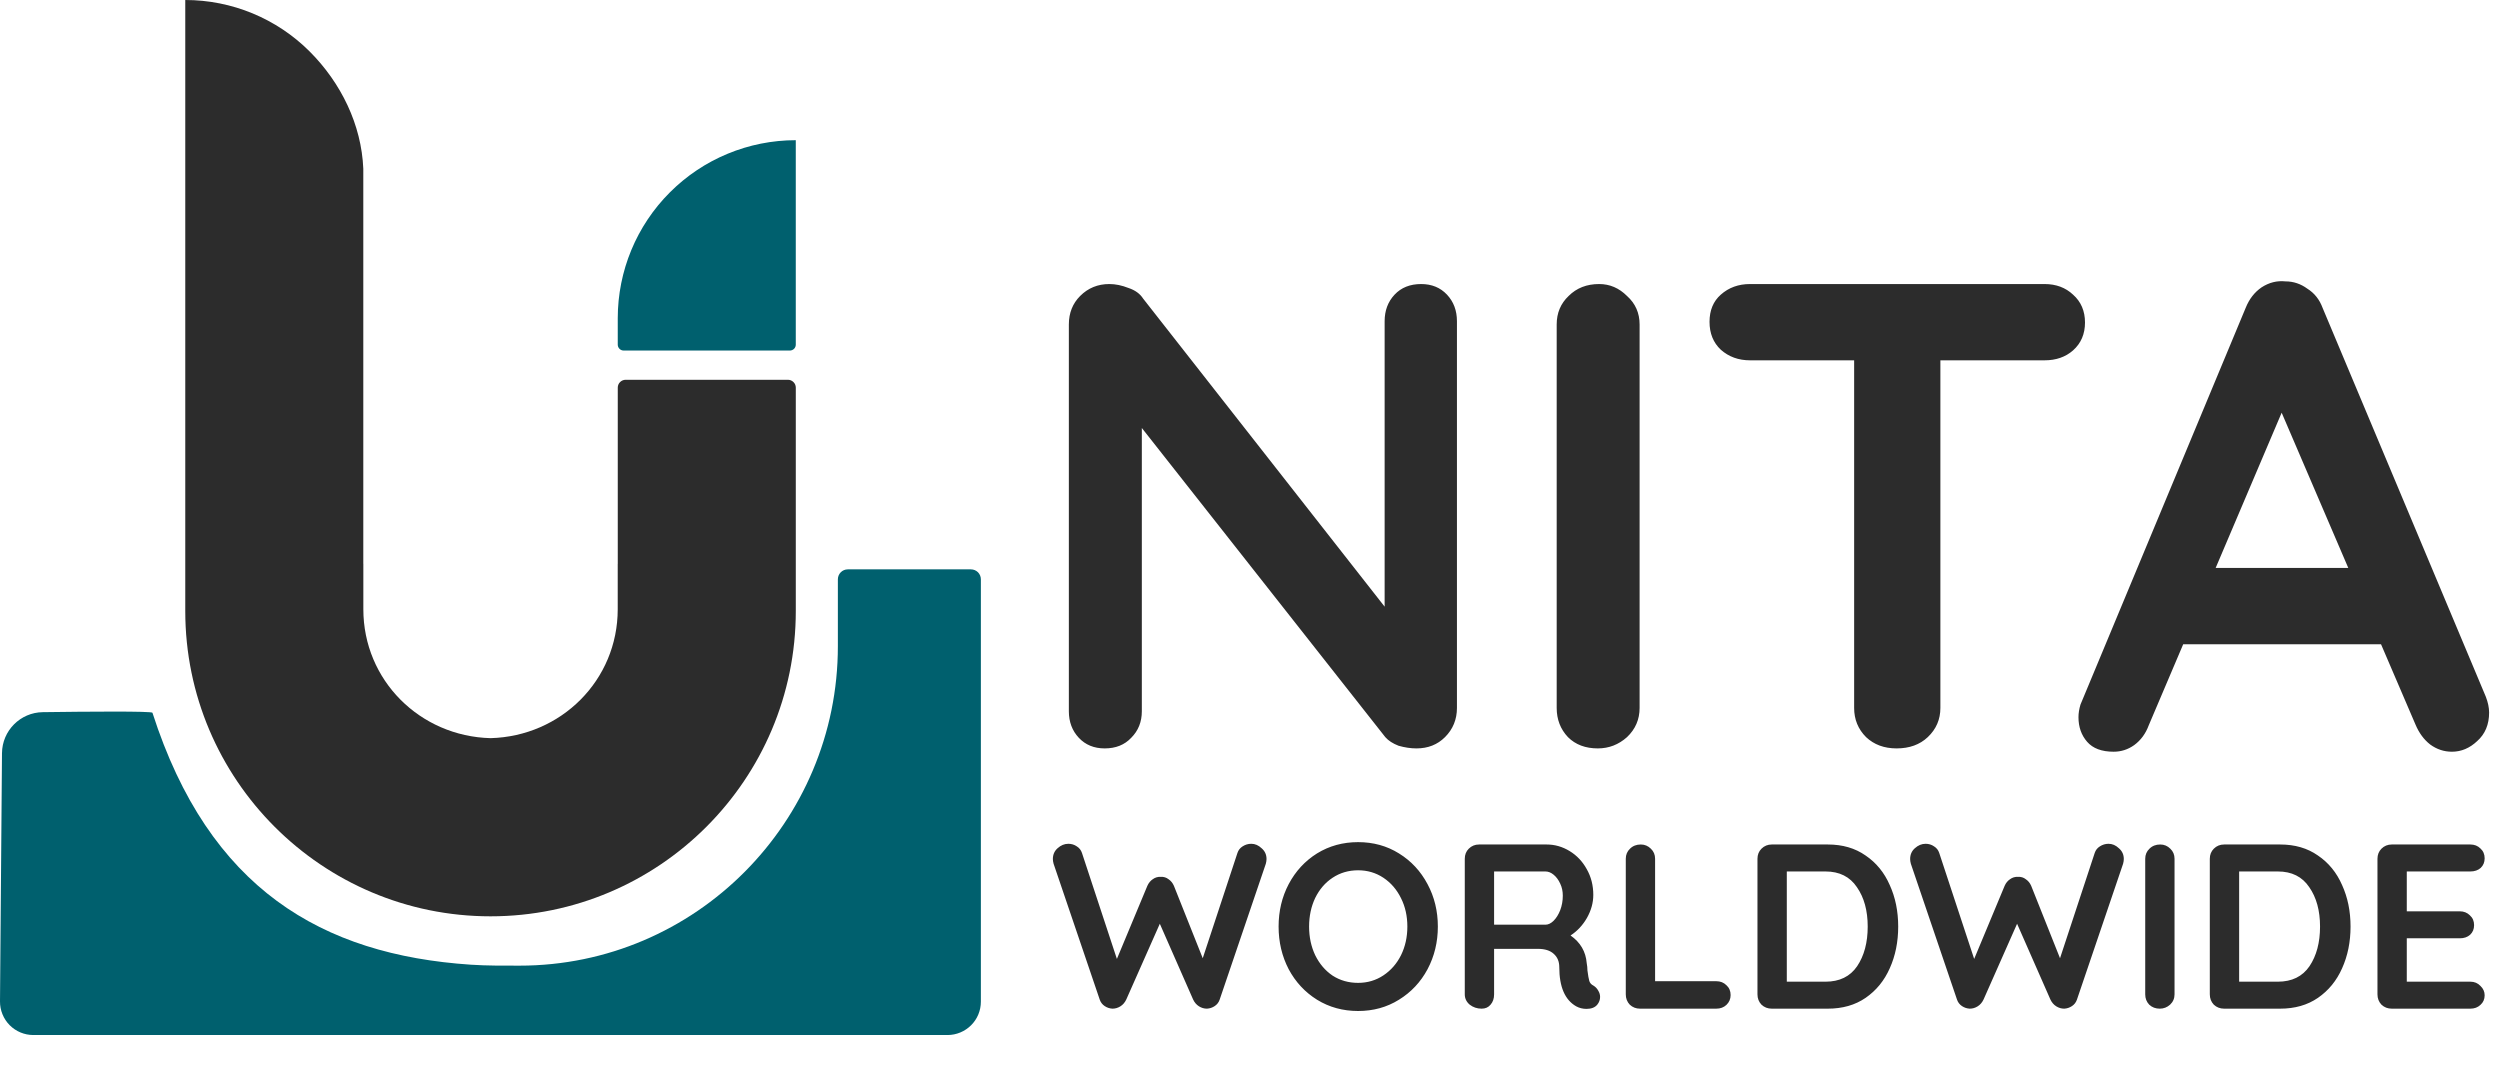
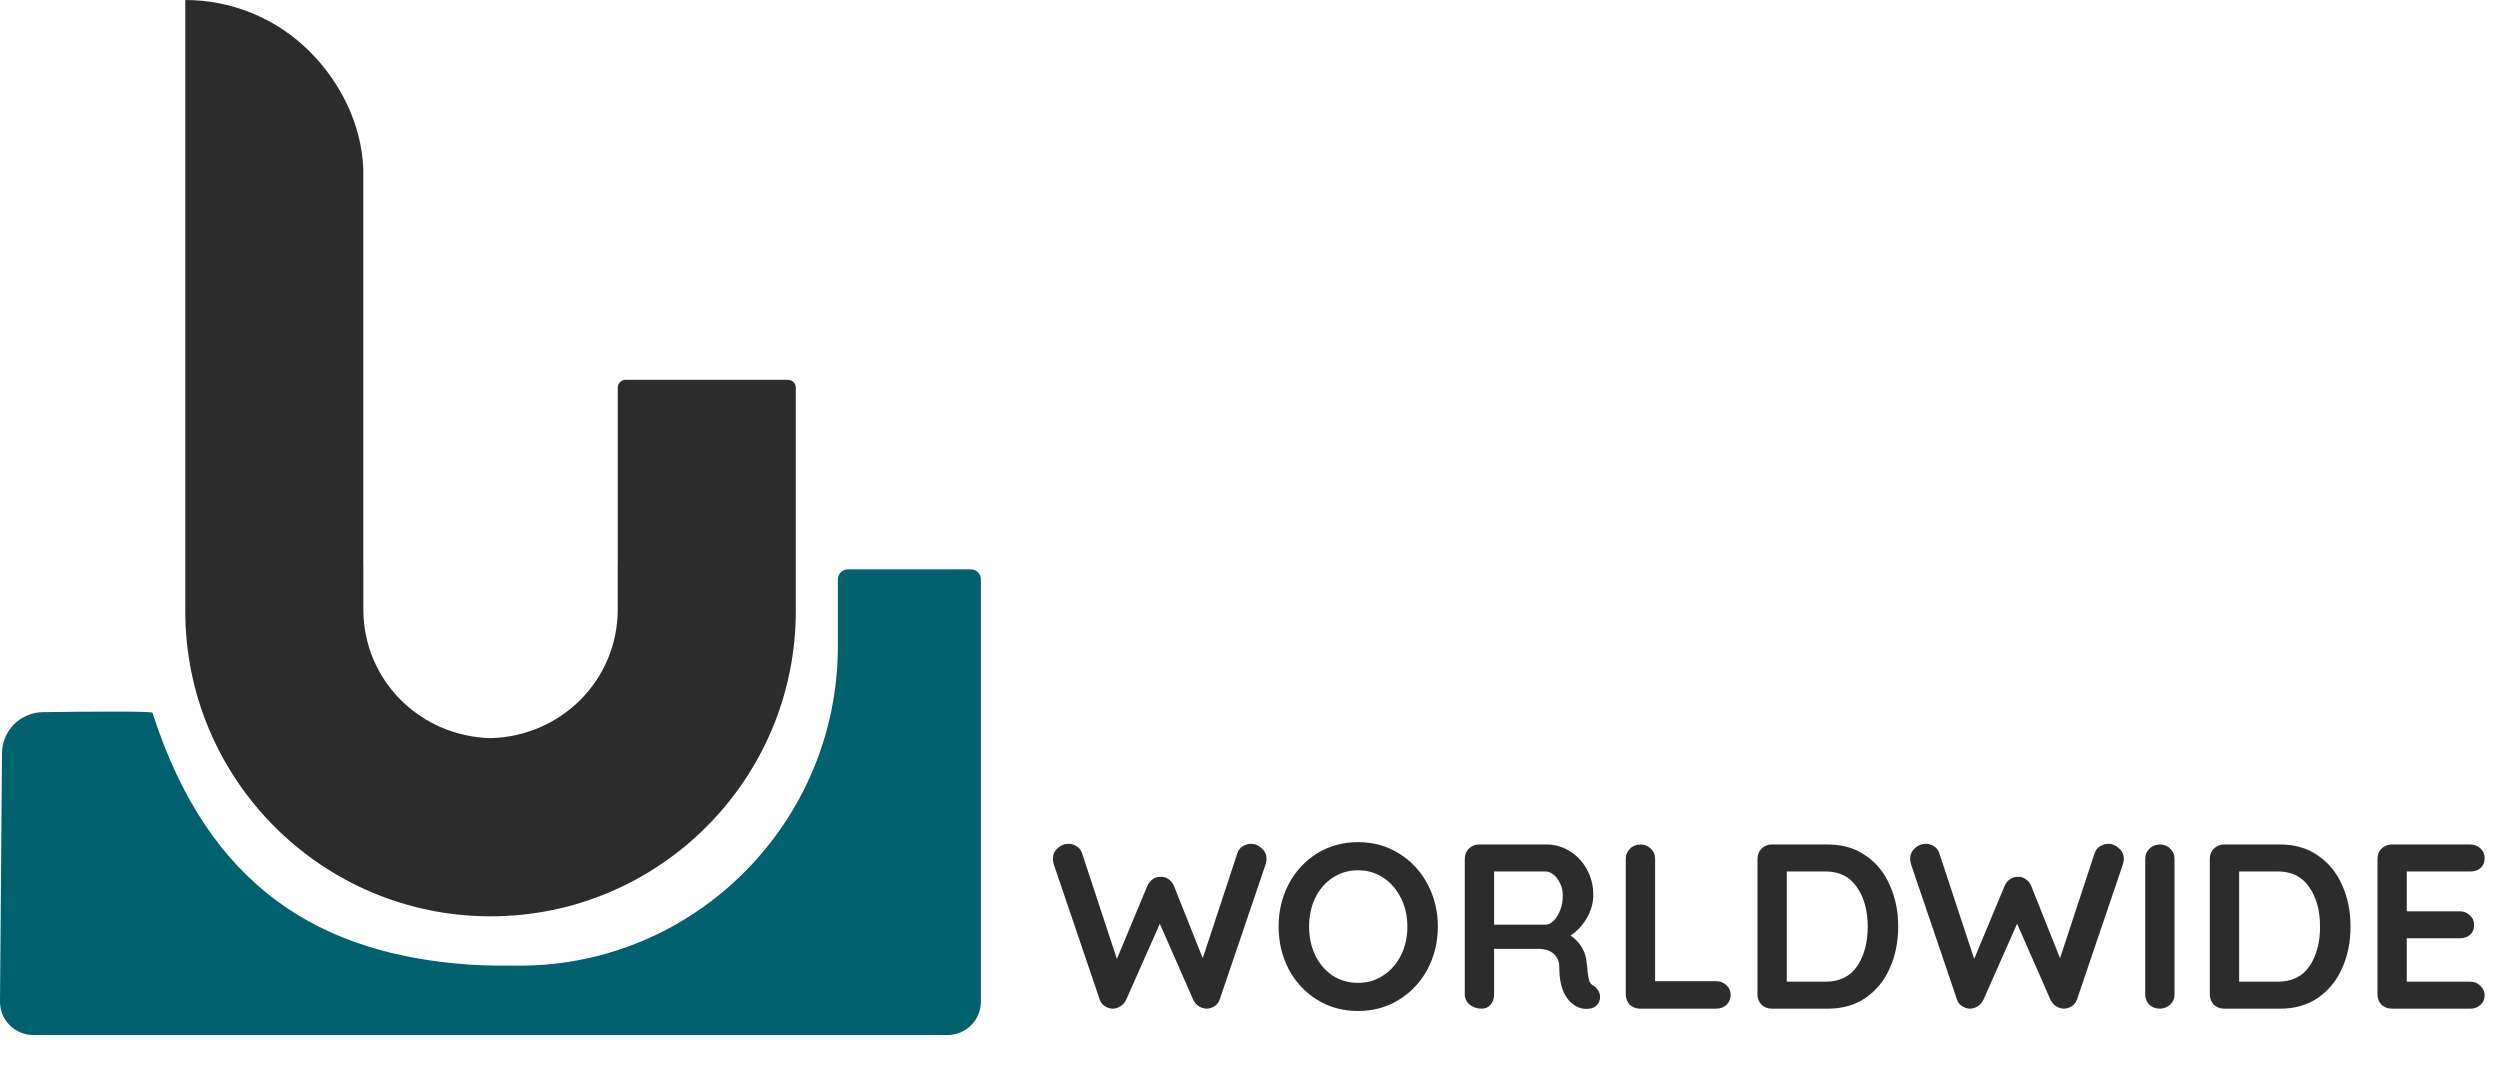
<svg xmlns="http://www.w3.org/2000/svg" width="157" height="67" viewBox="0 0 157 67" fill="none">
  <path fill-rule="evenodd" clip-rule="evenodd" d="M53.242 35.756C52.897 35.756 52.618 36.035 52.618 36.382C52.618 37.687 52.618 40.583 52.618 40.583C52.618 51.63 43.67 60.643 32.625 60.643C31.611 60.643 30.584 60.65 29.573 60.583C20.199 59.957 13.124 55.809 9.574 44.761C9.539 44.653 5.468 44.686 2.688 44.724C1.275 44.742 0.137 45.886 0.125 47.299C0.093 51.336 0.03 59.141 6.73535e-05 62.89C-0.004 63.446 0.214 63.983 0.607 64.381C1 64.776 1.535 65 2.093 65C11.559 65 50.074 65 59.507 65C60.062 65 60.594 64.776 60.986 64.385C61.379 63.994 61.599 63.461 61.599 62.905V36.382C61.599 36.214 61.534 36.058 61.417 35.938C61.3 35.823 61.141 35.756 60.975 35.756H53.242Z" fill="#00606E" />
-   <path fill-rule="evenodd" clip-rule="evenodd" d="M39.164 22.014C38.96 22.014 38.795 21.846 38.795 21.645C38.795 21.059 38.795 19.986 38.795 19.986C38.795 17.019 39.973 14.175 42.069 12.081C44.166 9.982 47.01 8.804 49.975 8.804H49.975C49.975 8.819 49.975 19.505 49.975 21.645C49.975 21.742 49.937 21.835 49.867 21.906C49.798 21.973 49.704 22.014 49.606 22.014C47.908 22.014 40.862 22.014 39.164 22.014Z" fill="#00606E" />
  <path fill-rule="evenodd" clip-rule="evenodd" d="M49.483 23.85C49.614 23.85 49.739 23.903 49.831 23.996C49.924 24.085 49.976 24.212 49.976 24.342C49.976 26.873 49.976 38.26 49.976 38.26L49.976 38.372H49.976C49.976 48.954 41.386 57.545 30.806 57.545C20.225 57.545 11.635 48.954 11.635 38.372V38.26V-0C14.565 -0 17.375 1.162 19.448 3.235C21.413 5.199 22.703 7.831 22.815 10.596V35.405H22.818V38.26C22.818 42.722 26.373 46.24 30.806 46.356C35.237 46.24 38.793 42.722 38.793 38.26V35.405H38.796C38.796 35.405 38.796 26.549 38.796 24.342C38.796 24.212 38.848 24.085 38.94 23.996C39.033 23.903 39.158 23.85 39.289 23.85H49.483Z" fill="#2C2C2C" />
-   <path d="M89.246 17.838C89.913 17.838 90.454 18.06 90.871 18.504C91.288 18.948 91.496 19.504 91.496 20.171V44.459C91.496 45.181 91.246 45.792 90.746 46.292C90.274 46.764 89.677 47 88.955 47C88.594 47 88.219 46.944 87.83 46.833C87.469 46.694 87.191 46.514 86.997 46.292L70.624 25.503L71.707 24.837V44.667C71.707 45.334 71.485 45.889 71.041 46.333C70.624 46.778 70.069 47 69.374 47C68.708 47 68.166 46.778 67.749 46.333C67.333 45.889 67.124 45.334 67.124 44.667V20.379C67.124 19.657 67.361 19.06 67.833 18.587C68.333 18.087 68.944 17.838 69.666 17.838C70.055 17.838 70.457 17.921 70.874 18.087C71.291 18.226 71.596 18.449 71.79 18.754L87.663 39.001L86.955 39.501V20.171C86.955 19.504 87.163 18.948 87.58 18.504C87.996 18.06 88.552 17.838 89.246 17.838ZM102.967 44.459C102.967 45.181 102.703 45.792 102.176 46.292C101.648 46.764 101.037 47 100.343 47C99.565 47 98.94 46.764 98.468 46.292C97.996 45.792 97.76 45.181 97.76 44.459V20.379C97.76 19.657 98.01 19.06 98.51 18.587C99.01 18.087 99.648 17.838 100.426 17.838C101.093 17.838 101.676 18.087 102.176 18.587C102.703 19.06 102.967 19.657 102.967 20.379V44.459ZM119.106 47C118.329 47 117.69 46.764 117.19 46.292C116.69 45.792 116.44 45.181 116.44 44.459V20.296H121.856V44.459C121.856 45.181 121.592 45.792 121.064 46.292C120.564 46.764 119.912 47 119.106 47ZM109.899 22.628C109.177 22.628 108.566 22.406 108.066 21.962C107.594 21.518 107.358 20.934 107.358 20.212C107.358 19.49 107.594 18.921 108.066 18.504C108.566 18.06 109.177 17.838 109.899 17.838H128.397C129.119 17.838 129.716 18.06 130.188 18.504C130.688 18.948 130.938 19.532 130.938 20.254C130.938 20.976 130.688 21.559 130.188 22.004C129.716 22.42 129.119 22.628 128.397 22.628H109.899ZM143.943 24.378L134.944 45.542C134.75 46.07 134.445 46.486 134.028 46.792C133.639 47.069 133.209 47.208 132.736 47.208C131.987 47.208 131.431 47 131.07 46.583C130.709 46.167 130.528 45.653 130.528 45.042C130.528 44.792 130.57 44.528 130.653 44.25L141.027 19.337C141.249 18.782 141.582 18.351 142.027 18.046C142.499 17.74 142.999 17.615 143.527 17.671C144.026 17.671 144.485 17.824 144.901 18.129C145.346 18.407 145.665 18.81 145.86 19.337L156.108 43.751C156.247 44.111 156.316 44.445 156.316 44.75C156.316 45.5 156.066 46.097 155.566 46.542C155.094 46.986 154.567 47.208 153.983 47.208C153.483 47.208 153.025 47.056 152.609 46.75C152.22 46.444 151.914 46.028 151.692 45.5L142.735 24.628L143.943 24.378ZM136.236 40.459L138.527 35.668H149.776L150.567 40.459H136.236Z" fill="#2C2C2C" />
  <path d="M78.581 52.99C78.816 52.99 79.032 53.083 79.229 53.27C79.435 53.446 79.538 53.672 79.538 53.947C79.538 54.035 79.523 54.133 79.494 54.242L76.592 62.784C76.534 62.951 76.43 63.084 76.283 63.182C76.136 63.28 75.974 63.334 75.797 63.344C75.62 63.344 75.453 63.295 75.296 63.197C75.139 63.098 75.016 62.956 74.928 62.769L72.837 58.012L70.73 62.769C70.642 62.956 70.519 63.098 70.362 63.197C70.205 63.295 70.038 63.344 69.862 63.344C69.685 63.334 69.523 63.28 69.375 63.182C69.228 63.084 69.125 62.951 69.066 62.784L66.165 54.242C66.135 54.133 66.12 54.035 66.12 53.947C66.12 53.672 66.219 53.446 66.415 53.27C66.621 53.083 66.847 52.99 67.093 52.99C67.289 52.99 67.466 53.044 67.623 53.152C67.78 53.25 67.888 53.387 67.947 53.564L70.141 60.221L72.056 55.626C72.135 55.449 72.248 55.312 72.395 55.214C72.542 55.106 72.709 55.056 72.895 55.066C73.082 55.056 73.244 55.106 73.382 55.214C73.529 55.312 73.642 55.449 73.72 55.626L75.532 60.177L77.712 53.564C77.771 53.387 77.879 53.25 78.036 53.152C78.203 53.044 78.384 52.99 78.581 52.99ZM90.297 58.189C90.297 59.161 90.081 60.054 89.649 60.869C89.217 61.675 88.618 62.313 87.852 62.784C87.096 63.255 86.242 63.491 85.289 63.491C84.337 63.491 83.478 63.255 82.712 62.784C81.956 62.313 81.362 61.675 80.93 60.869C80.507 60.054 80.296 59.161 80.296 58.189C80.296 57.217 80.507 56.328 80.93 55.523C81.362 54.708 81.956 54.065 82.712 53.593C83.478 53.122 84.337 52.886 85.289 52.886C86.242 52.886 87.096 53.122 87.852 53.593C88.618 54.065 89.217 54.708 89.649 55.523C90.081 56.328 90.297 57.217 90.297 58.189ZM88.382 58.189C88.382 57.531 88.25 56.937 87.984 56.407C87.719 55.867 87.351 55.44 86.88 55.125C86.409 54.811 85.878 54.654 85.289 54.654C84.69 54.654 84.155 54.811 83.684 55.125C83.222 55.43 82.859 55.852 82.594 56.392C82.339 56.932 82.211 57.531 82.211 58.189C82.211 58.847 82.339 59.446 82.594 59.986C82.859 60.526 83.222 60.953 83.684 61.267C84.155 61.571 84.69 61.724 85.289 61.724C85.878 61.724 86.409 61.566 86.88 61.252C87.351 60.938 87.719 60.516 87.984 59.986C88.25 59.446 88.382 58.847 88.382 58.189ZM100.074 61.9C100.201 61.979 100.299 62.082 100.368 62.21C100.447 62.337 100.486 62.47 100.486 62.607C100.486 62.784 100.427 62.946 100.309 63.093C100.162 63.27 99.936 63.358 99.632 63.358C99.396 63.358 99.18 63.304 98.984 63.197C98.277 62.794 97.923 61.974 97.923 60.737C97.923 60.383 97.805 60.103 97.57 59.897C97.344 59.691 97.015 59.588 96.583 59.588H93.829V62.445C93.829 62.71 93.755 62.926 93.608 63.093C93.47 63.26 93.284 63.344 93.048 63.344C92.763 63.344 92.513 63.26 92.297 63.093C92.091 62.917 91.988 62.701 91.988 62.445V53.932C91.988 53.677 92.071 53.466 92.238 53.299C92.415 53.122 92.631 53.034 92.886 53.034H97.128C97.638 53.034 98.12 53.171 98.571 53.446C99.023 53.721 99.381 54.099 99.646 54.58C99.921 55.061 100.059 55.602 100.059 56.2C100.059 56.691 99.926 57.172 99.661 57.644C99.396 58.105 99.052 58.474 98.63 58.748C99.249 59.181 99.588 59.76 99.646 60.486C99.676 60.644 99.691 60.796 99.691 60.943C99.73 61.247 99.769 61.468 99.808 61.606C99.848 61.733 99.936 61.832 100.074 61.9ZM97.054 58.071C97.231 58.071 97.403 57.987 97.57 57.821C97.737 57.654 97.874 57.433 97.982 57.158C98.09 56.873 98.144 56.569 98.144 56.245C98.144 55.97 98.09 55.719 97.982 55.493C97.874 55.258 97.737 55.071 97.57 54.934C97.403 54.796 97.231 54.728 97.054 54.728H93.829V58.071H97.054ZM107.784 61.62C108.04 61.62 108.251 61.704 108.418 61.871C108.594 62.028 108.683 62.234 108.683 62.489C108.683 62.735 108.594 62.941 108.418 63.108C108.251 63.265 108.04 63.344 107.784 63.344H102.997C102.742 63.344 102.526 63.26 102.349 63.093C102.183 62.917 102.099 62.701 102.099 62.445V53.932C102.099 53.677 102.187 53.466 102.364 53.299C102.541 53.122 102.767 53.034 103.042 53.034C103.287 53.034 103.498 53.122 103.675 53.299C103.852 53.466 103.94 53.677 103.94 53.932V61.62H107.784ZM114.788 53.034C115.711 53.034 116.501 53.264 117.159 53.726C117.827 54.178 118.333 54.796 118.676 55.582C119.03 56.358 119.207 57.227 119.207 58.189C119.207 59.151 119.03 60.025 118.676 60.81C118.333 61.586 117.827 62.205 117.159 62.666C116.501 63.118 115.711 63.344 114.788 63.344H111.268C111.013 63.344 110.797 63.26 110.62 63.093C110.453 62.917 110.369 62.701 110.369 62.445V53.932C110.369 53.677 110.453 53.466 110.62 53.299C110.797 53.122 111.013 53.034 111.268 53.034H114.788ZM114.641 61.65C115.524 61.65 116.187 61.326 116.629 60.678C117.071 60.02 117.292 59.19 117.292 58.189C117.292 57.187 117.066 56.362 116.614 55.714C116.172 55.056 115.515 54.728 114.641 54.728H112.211V61.65H114.641ZM132.417 52.99C132.653 52.99 132.869 53.083 133.066 53.27C133.272 53.446 133.375 53.672 133.375 53.947C133.375 54.035 133.36 54.133 133.331 54.242L130.429 62.784C130.37 62.951 130.267 63.084 130.12 63.182C129.973 63.28 129.811 63.334 129.634 63.344C129.457 63.344 129.29 63.295 129.133 63.197C128.976 63.098 128.853 62.956 128.765 62.769L126.673 58.012L124.567 62.769C124.479 62.956 124.356 63.098 124.199 63.197C124.042 63.295 123.875 63.344 123.698 63.344C123.521 63.334 123.359 63.28 123.212 63.182C123.065 63.084 122.962 62.951 122.903 62.784L120.001 54.242C119.972 54.133 119.957 54.035 119.957 53.947C119.957 53.672 120.055 53.446 120.252 53.27C120.458 53.083 120.684 52.99 120.929 52.99C121.126 52.99 121.302 53.044 121.459 53.152C121.617 53.25 121.725 53.387 121.783 53.564L123.978 60.221L125.893 55.626C125.971 55.449 126.084 55.312 126.231 55.214C126.379 55.106 126.546 55.056 126.732 55.066C126.919 55.056 127.081 55.106 127.218 55.214C127.366 55.312 127.479 55.449 127.557 55.626L129.369 60.177L131.548 53.564C131.607 53.387 131.715 53.25 131.873 53.152C132.039 53.044 132.221 52.99 132.417 52.99ZM136.561 62.445C136.561 62.701 136.468 62.917 136.282 63.093C136.095 63.26 135.879 63.344 135.634 63.344C135.368 63.344 135.148 63.26 134.971 63.093C134.804 62.917 134.72 62.701 134.72 62.445V53.932C134.72 53.677 134.809 53.466 134.986 53.299C135.162 53.122 135.388 53.034 135.663 53.034C135.908 53.034 136.12 53.122 136.296 53.299C136.473 53.466 136.561 53.677 136.561 53.932V62.445ZM143.195 53.034C144.118 53.034 144.908 53.264 145.566 53.726C146.234 54.178 146.74 54.796 147.083 55.582C147.437 56.358 147.614 57.227 147.614 58.189C147.614 59.151 147.437 60.025 147.083 60.81C146.74 61.586 146.234 62.205 145.566 62.666C144.908 63.118 144.118 63.344 143.195 63.344H139.675C139.42 63.344 139.204 63.26 139.027 63.093C138.86 62.917 138.776 62.701 138.776 62.445V53.932C138.776 53.677 138.86 53.466 139.027 53.299C139.204 53.122 139.42 53.034 139.675 53.034H143.195ZM143.048 61.65C143.931 61.65 144.594 61.326 145.036 60.678C145.478 60.02 145.699 59.19 145.699 58.189C145.699 57.187 145.473 56.362 145.021 55.714C144.58 55.056 143.922 54.728 143.048 54.728H140.618V61.65H143.048ZM155.138 61.65C155.393 61.65 155.604 61.738 155.771 61.915C155.948 62.082 156.036 62.278 156.036 62.504C156.036 62.75 155.948 62.951 155.771 63.108C155.604 63.265 155.393 63.344 155.138 63.344H150.204C149.948 63.344 149.732 63.26 149.555 63.093C149.389 62.917 149.305 62.701 149.305 62.445V53.932C149.305 53.677 149.389 53.466 149.555 53.299C149.732 53.122 149.948 53.034 150.204 53.034H155.138C155.393 53.034 155.604 53.117 155.771 53.284C155.948 53.441 156.036 53.648 156.036 53.903C156.036 54.148 155.953 54.349 155.786 54.507C155.619 54.654 155.403 54.728 155.138 54.728H151.146V57.231H154.475C154.73 57.231 154.941 57.315 155.108 57.482C155.285 57.639 155.373 57.845 155.373 58.1C155.373 58.346 155.29 58.547 155.123 58.704C154.956 58.852 154.74 58.925 154.475 58.925H151.146V61.65H155.138Z" fill="#2C2C2C" />
</svg>